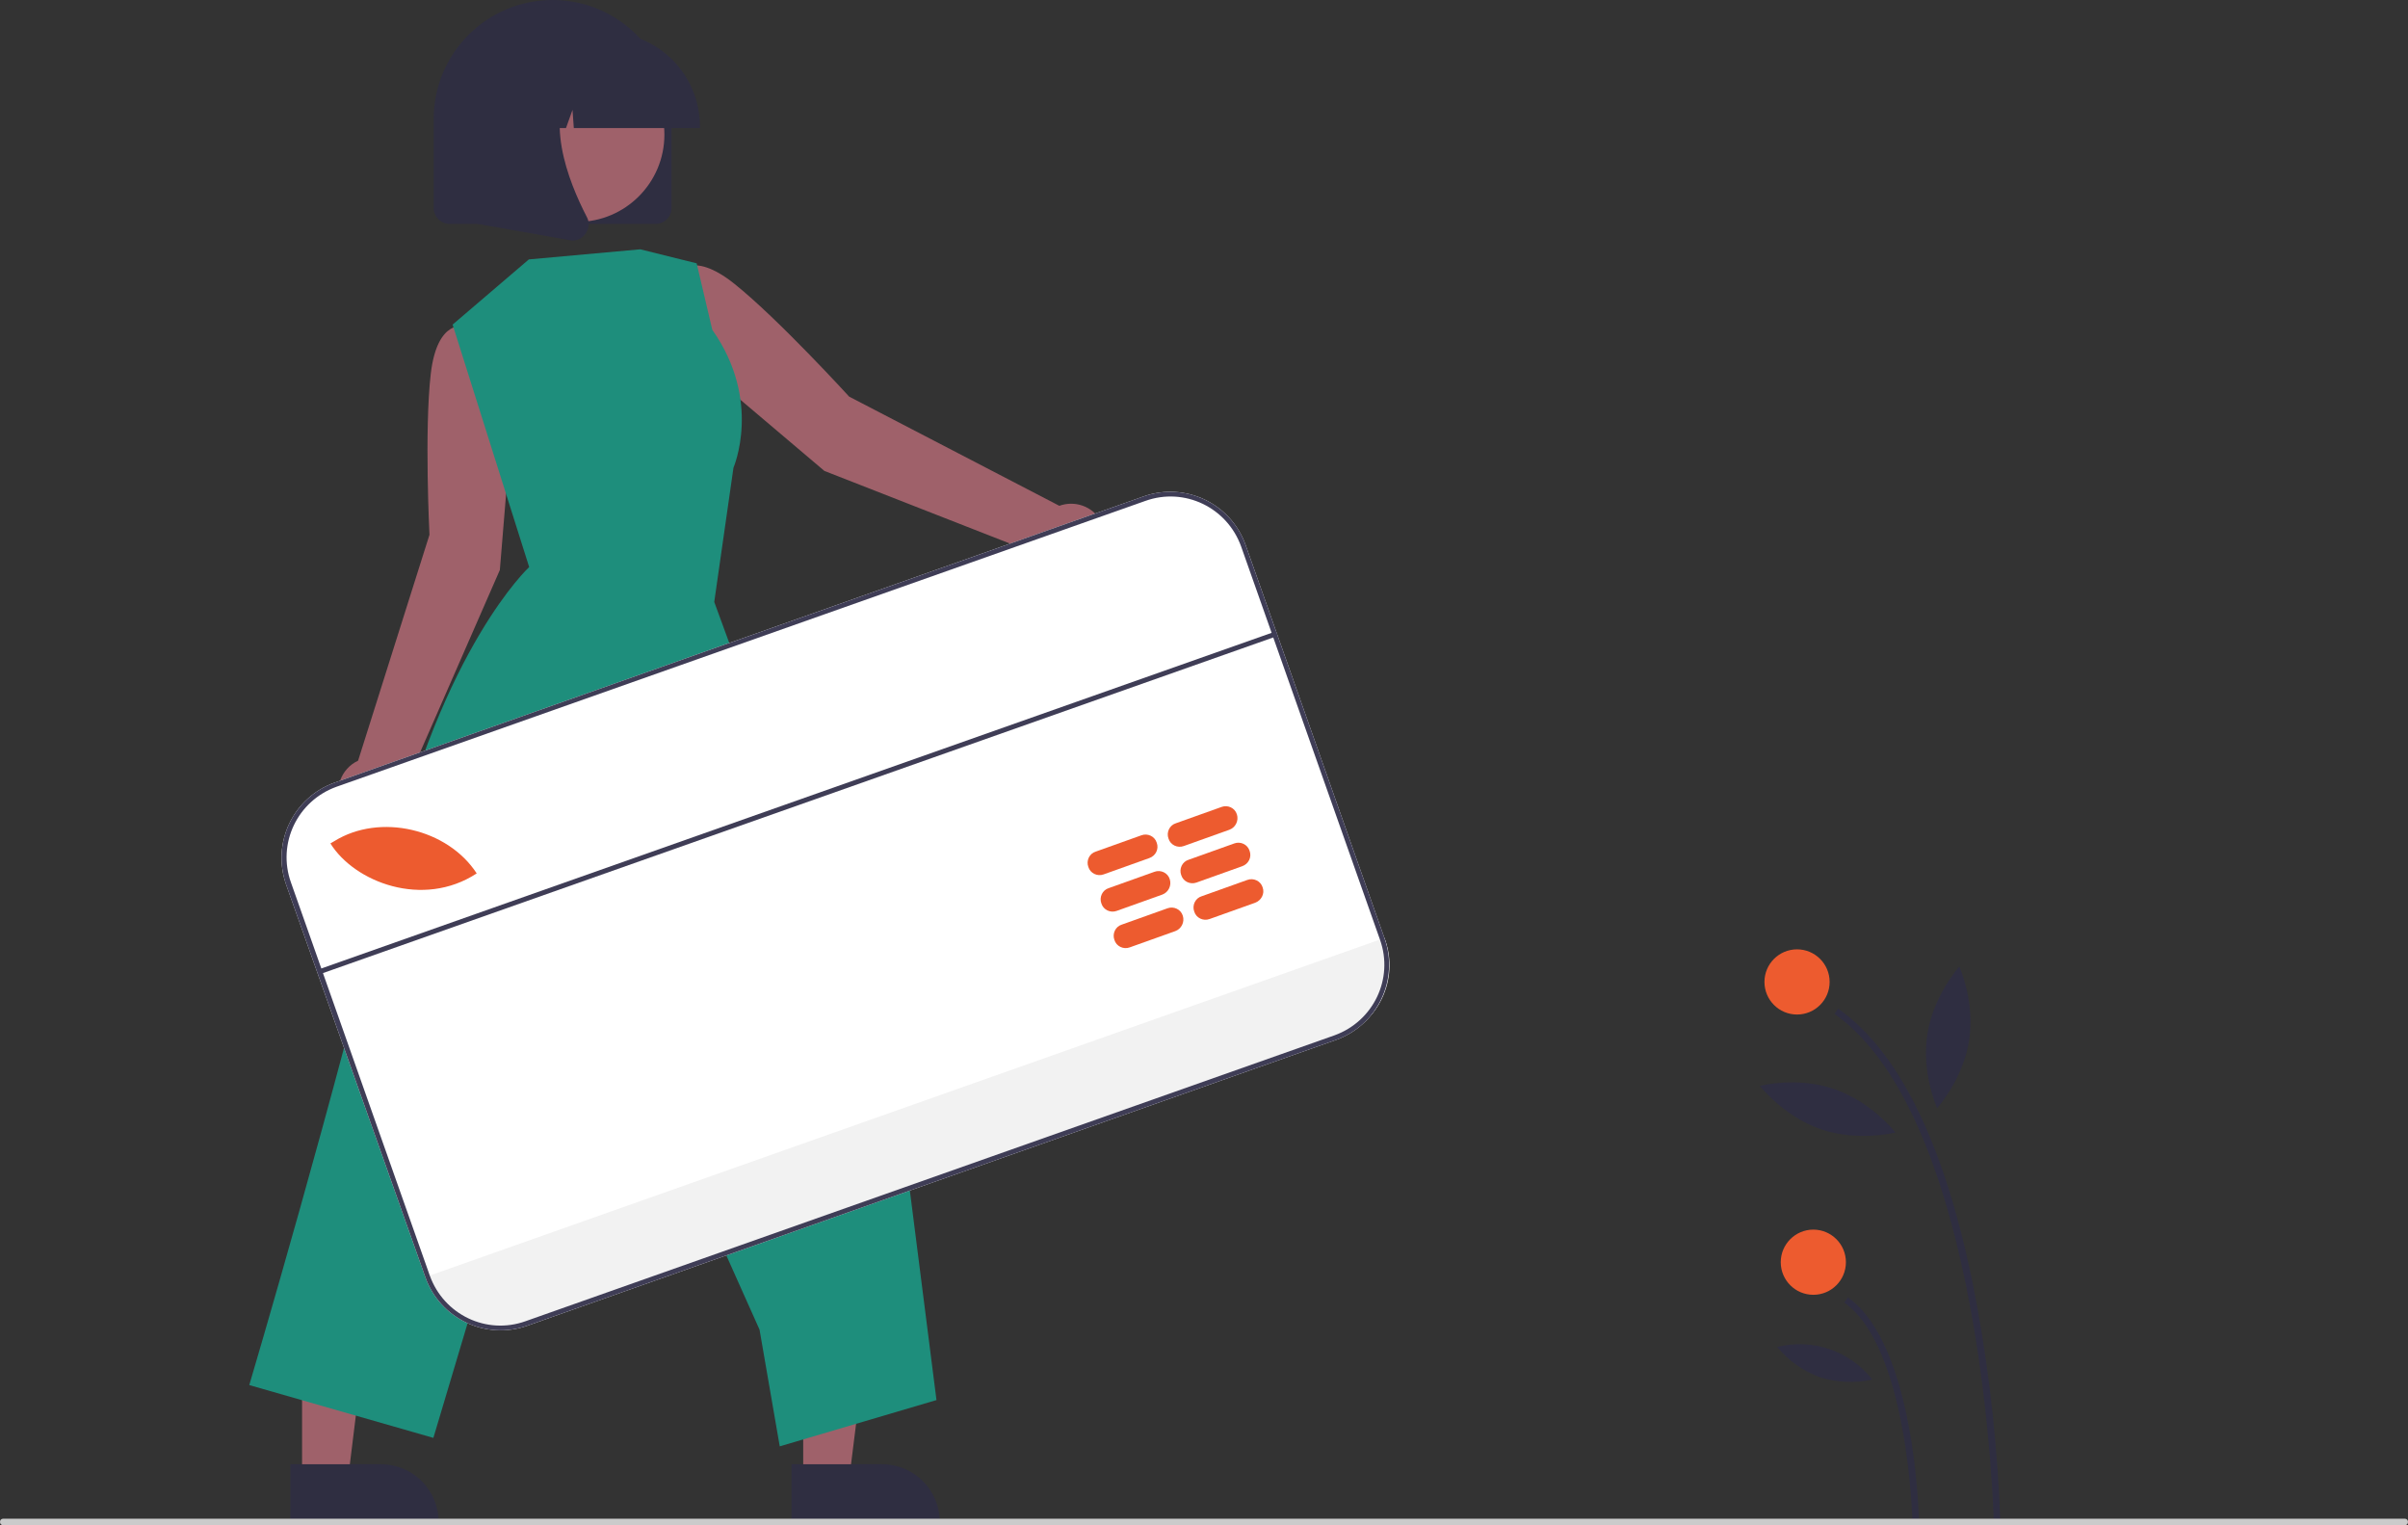
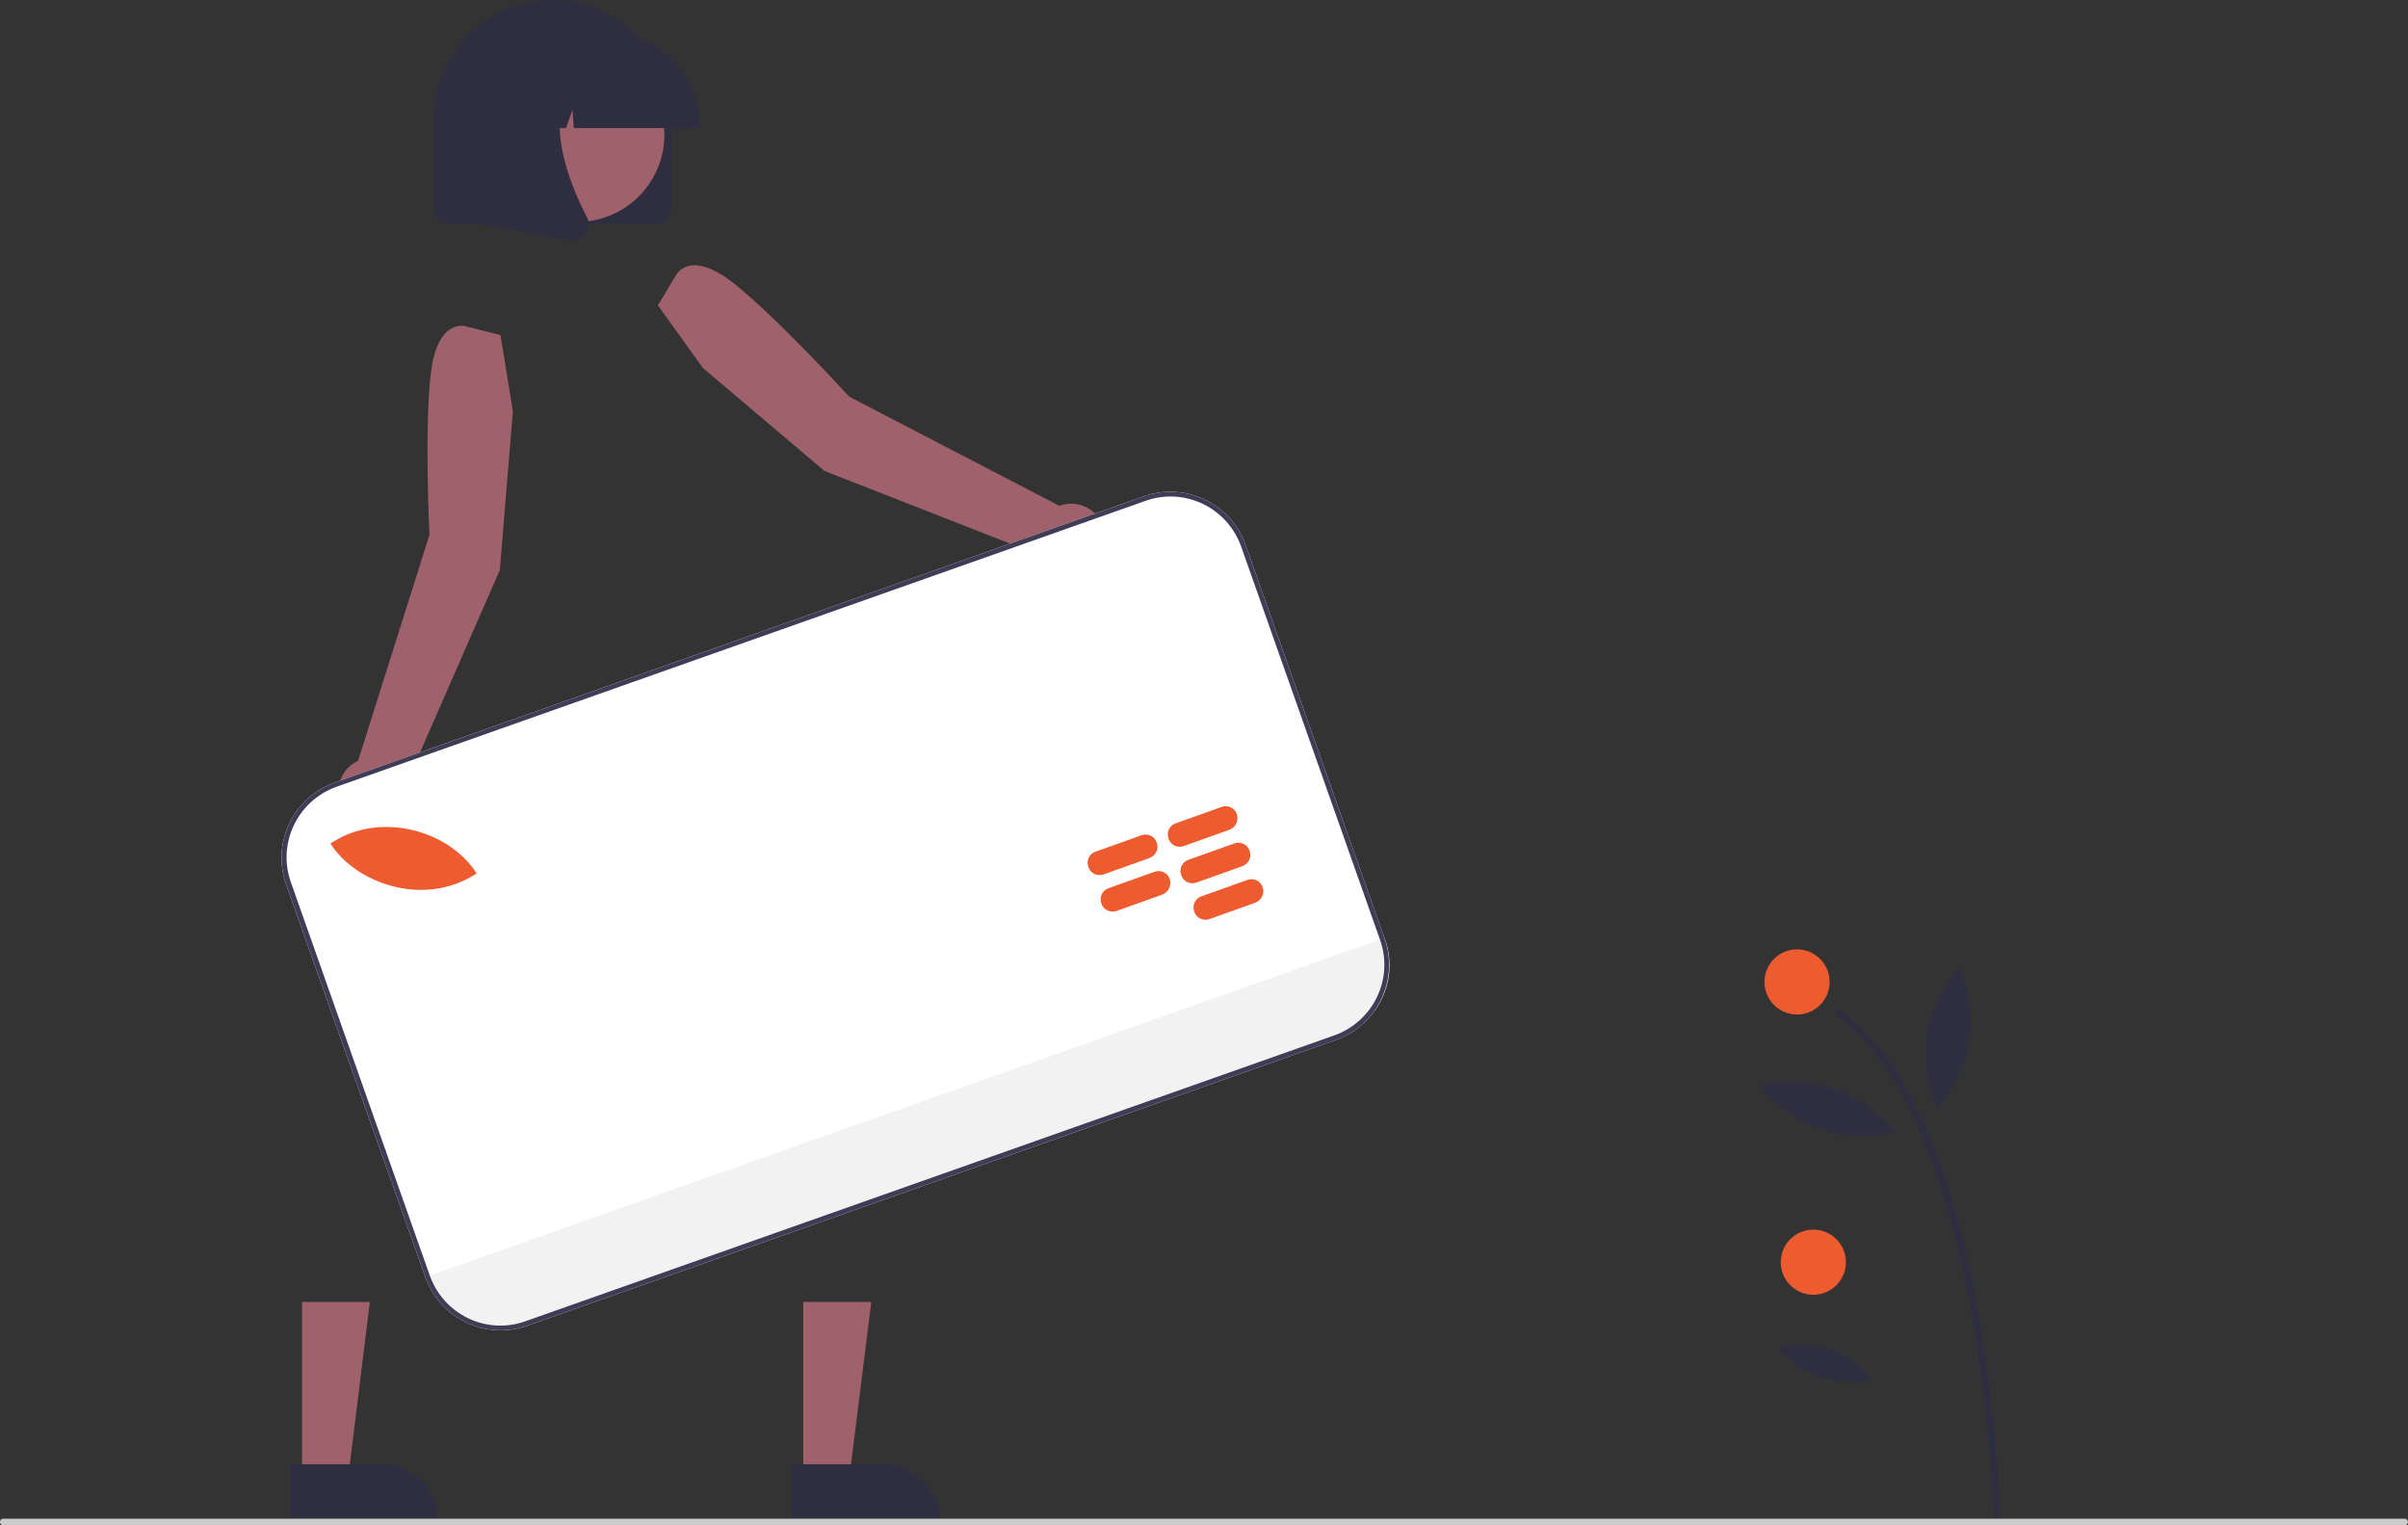
<svg xmlns="http://www.w3.org/2000/svg" version="1.1" id="Layer_1" x="0px" y="0px" viewBox="0 0 739 468" style="enable-background:new 0 0 739 468;" xml:space="preserve">
  <rect x="0" y="0" width="739" height="468" fill="#333333" stroke="none" />
  <style type="text/css">
	.st0{fill:#2F2E41;}
	.st1{fill:#ED5B2F;}
	.st2{fill:#9F616A;}
	.st3{fill:#1E8E7C;}
	.st4{fill:#FFFFFF;}
	.st5{fill:#F2F2F2;}
	.st6{fill:#3F3D56;}
	.st7{fill:#CBCBCB;}
</style>
  <path class="st0" d="M611.9,467.3l2,0c-0.8-22.2-3.1-44.4-7.1-66.3c-8.6-46.9-23-77.7-42.7-91.5l-1.1,1.6  C608.9,343.5,611.8,466.1,611.9,467.3z" />
-   <path class="st0" d="M586.9,466.9l2,0c0-2.2-1.3-54.4-21.8-68.8l-1.1,1.6C585.6,413.5,586.9,466.3,586.9,466.9z" />
  <circle class="st1" cx="551.5" cy="301.3" r="10" />
  <circle class="st1" cx="556.5" cy="387.3" r="10" />
  <path class="st0" d="M591.5,317.3c-1.9,12,3,22.7,3,22.7s7.9-8.7,9.8-20.7s-3-22.7-3-22.7S593.4,305.3,591.5,317.3z" />
  <path class="st0" d="M558.8,346.5c11.5,3.9,22.9,1,22.9,1s-7.2-9.3-18.7-13.3s-22.9-1-22.9-1S547.3,342.5,558.8,346.5z" />
  <path class="st0" d="M558.5,422.6c5.2,1.6,10.7,1.9,16.1,0.7c-6.9-8.8-18.3-12.7-29.2-10C548.8,417.5,553.4,420.7,558.5,422.6z" />
  <path class="st2" d="M325.1,155.2l-64.5-33.5c0,0-21.7-23.8-35.2-34.6s-17.8-2.9-17.8-2.9l-5.7,9.5l13.8,19.2l37.3,31.6l66.7,26.1  c3,5,9.5,6.6,14.5,3.5c5-3,6.6-9.5,3.5-14.5C335.1,155.3,329.8,153.5,325.1,155.2L325.1,155.2z" />
  <path class="st2" d="M157.4,126.2l-3.8-23.4l-10.8-2.7c0,0-8.6-2.6-10.6,14.6s-0.4,49.4-0.4,49.4l-21.9,69.3  c-5.3,2.5-7.6,8.8-5.1,14.1c2.5,5.3,8.8,7.6,14.1,5.1c4.6-2.1,7-7.2,5.8-12.1l28.7-65.6L157.4,126.2z" />
  <polygon class="st2" points="246.5,453.9 260.6,453.9 267.4,399.5 246.5,399.5 " />
  <path class="st0" d="M242.9,449.3l27.8,0h0c9.8,0,17.7,7.9,17.7,17.7v0.6l-45.5,0L242.9,449.3z" />
  <polygon class="st2" points="92.7,453.9 106.8,453.9 113.5,399.5 92.7,399.5 " />
  <path class="st0" d="M89.1,449.3l27.8,0h0c9.8,0,17.7,7.9,17.7,17.7v0.6l-45.5,0L89.1,449.3z" />
-   <path class="st3" d="M162.3,79.6l-23.4,20l19.2,60.8l4.3,13.6c0,0-26.5,24.4-42.8,92.5S76.5,425,76.5,425l56.5,16.2l46-154.1  L233.1,408l6.2,35.8l48.1-14.2l-11.4-89.7l-56.8-155.2l5.9-41.2c0,0,8.9-20.5-6.5-42.3l-4.8-20.4l-17.3-4.3L162.3,79.6z" />
  <path class="st0" d="M201.2,68.7H138c-2.7,0-4.9-2.2-4.9-4.9V36.5c0-20.2,16.4-36.5,36.5-36.5s36.5,16.4,36.5,36.5v27.3  C206.1,66.5,203.9,68.7,201.2,68.7z" />
  <circle class="st2" cx="177.1" cy="41.3" r="26.8" />
  <path class="st0" d="M214.8,39.3h-38.7l-0.4-5.6l-2,5.6h-6l-0.8-11l-3.9,11h-11.5v-0.5c0-16,12.9-28.9,28.9-28.9h5.5  c16,0,28.9,12.9,28.9,28.9V39.3z" />
  <path class="st0" d="M175.8,73.8c-0.3,0-0.6,0-0.9-0.1l-28.3-5V21.9h31.2l-0.8,0.9c-10.7,12.5-2.6,32.8,3.1,43.8  c0.9,1.6,0.7,3.6-0.4,5.1C178.8,73,177.3,73.8,175.8,73.8z" />
  <path class="st4" d="M410,319.1l-248.2,87.7c-12.8,4.5-26.8-2.2-31.3-15L87.8,271.4c-4.5-12.8,2.2-26.8,15-31.3L351,152.3  c12.8-4.5,26.8,2.2,31.3,15l42.6,120.6C429.4,300.6,422.7,314.6,410,319.1z" />
  <path class="st5" d="M424.9,287.8l0.2,0.6c4.3,12.2-2.1,25.6-14.3,29.9l-249.4,88.2c-12.2,4.3-25.6-2.1-29.9-14.3l-0.2-0.6  L424.9,287.8z" />
  <path class="st1" d="M146.3,268c-16.5,10.8-37.5,2.7-44.9-9.2l1.2-0.7C116.6,249.4,137.4,254.3,146.3,268z" />
  <path class="st1" d="M352.7,263.3l-14,5c-1.9,0.7-4.1-0.3-4.7-2.3c-0.7-1.9,0.3-4.1,2.3-4.7l14-5c1.9-0.7,4.1,0.3,4.7,2.3  C355.7,260.5,354.7,262.6,352.7,263.3L352.7,263.3z" />
  <path class="st1" d="M356.7,274.5l-14,5c-1.9,0.7-4.1-0.3-4.7-2.3c-0.7-1.9,0.3-4.1,2.3-4.7l14-5c1.9-0.7,4.1,0.3,4.7,2.3  C359.6,271.7,358.6,273.8,356.7,274.5L356.7,274.5z" />
-   <path class="st1" d="M360.7,285.7l-14,5c-1.9,0.7-4.1-0.3-4.7-2.3c-0.7-1.9,0.3-4.1,2.3-4.7l14-5c1.9-0.7,4.1,0.3,4.7,2.3  C363.6,282.9,362.6,285,360.7,285.7z" />
  <path class="st1" d="M377.3,254.6l-14,5c-1.9,0.7-4.1-0.3-4.7-2.3c-0.7-1.9,0.3-4.1,2.3-4.7l0,0l14-5c1.9-0.7,4.1,0.3,4.7,2.3  C380.2,251.8,379.2,253.9,377.3,254.6z" />
  <path class="st1" d="M381.2,265.8l-14,5c-1.9,0.7-4.1-0.3-4.7-2.3c-0.7-1.9,0.3-4.1,2.3-4.7l0,0l14-5c1.9-0.7,4.1,0.3,4.7,2.3  C384.2,263,383.2,265.1,381.2,265.8L381.2,265.8L381.2,265.8z" />
  <path class="st1" d="M385.2,277l-14,5c-1.9,0.7-4.1-0.3-4.7-2.3c-0.7-1.9,0.3-4.1,2.3-4.7l14-5c1.9-0.7,4.1,0.3,4.7,2.3  C388.2,274.2,387.1,276.3,385.2,277z" />
-   <rect x="89.3" y="245.4" transform="matrix(0.943 -0.333 0.333 0.943 -68.022 95.743)" class="st6" width="311.4" height="1.5" />
  <path class="st6" d="M410,319.1l-248.2,87.7c-12.8,4.5-26.8-2.2-31.3-15L87.8,271.4c-4.5-12.8,2.2-26.8,15-31.3L351,152.3  c12.8-4.5,26.8,2.2,31.3,15l42.6,120.6C429.4,300.6,422.7,314.6,410,319.1z M103.3,241.4c-12,4.3-18.3,17.4-14,29.4l42.6,120.6  c4.3,12,17.4,18.3,29.4,14l248.2-87.7c12-4.3,18.3-17.4,14-29.4l-42.6-120.6c-4.3-12-17.4-18.3-29.4-14L103.3,241.4z" />
  <path class="st7" d="M738,468H1c-0.6,0-1-0.4-1-1s0.4-1,1-1h737c0.6,0,1,0.4,1,1S738.6,468,738,468z" />
</svg>